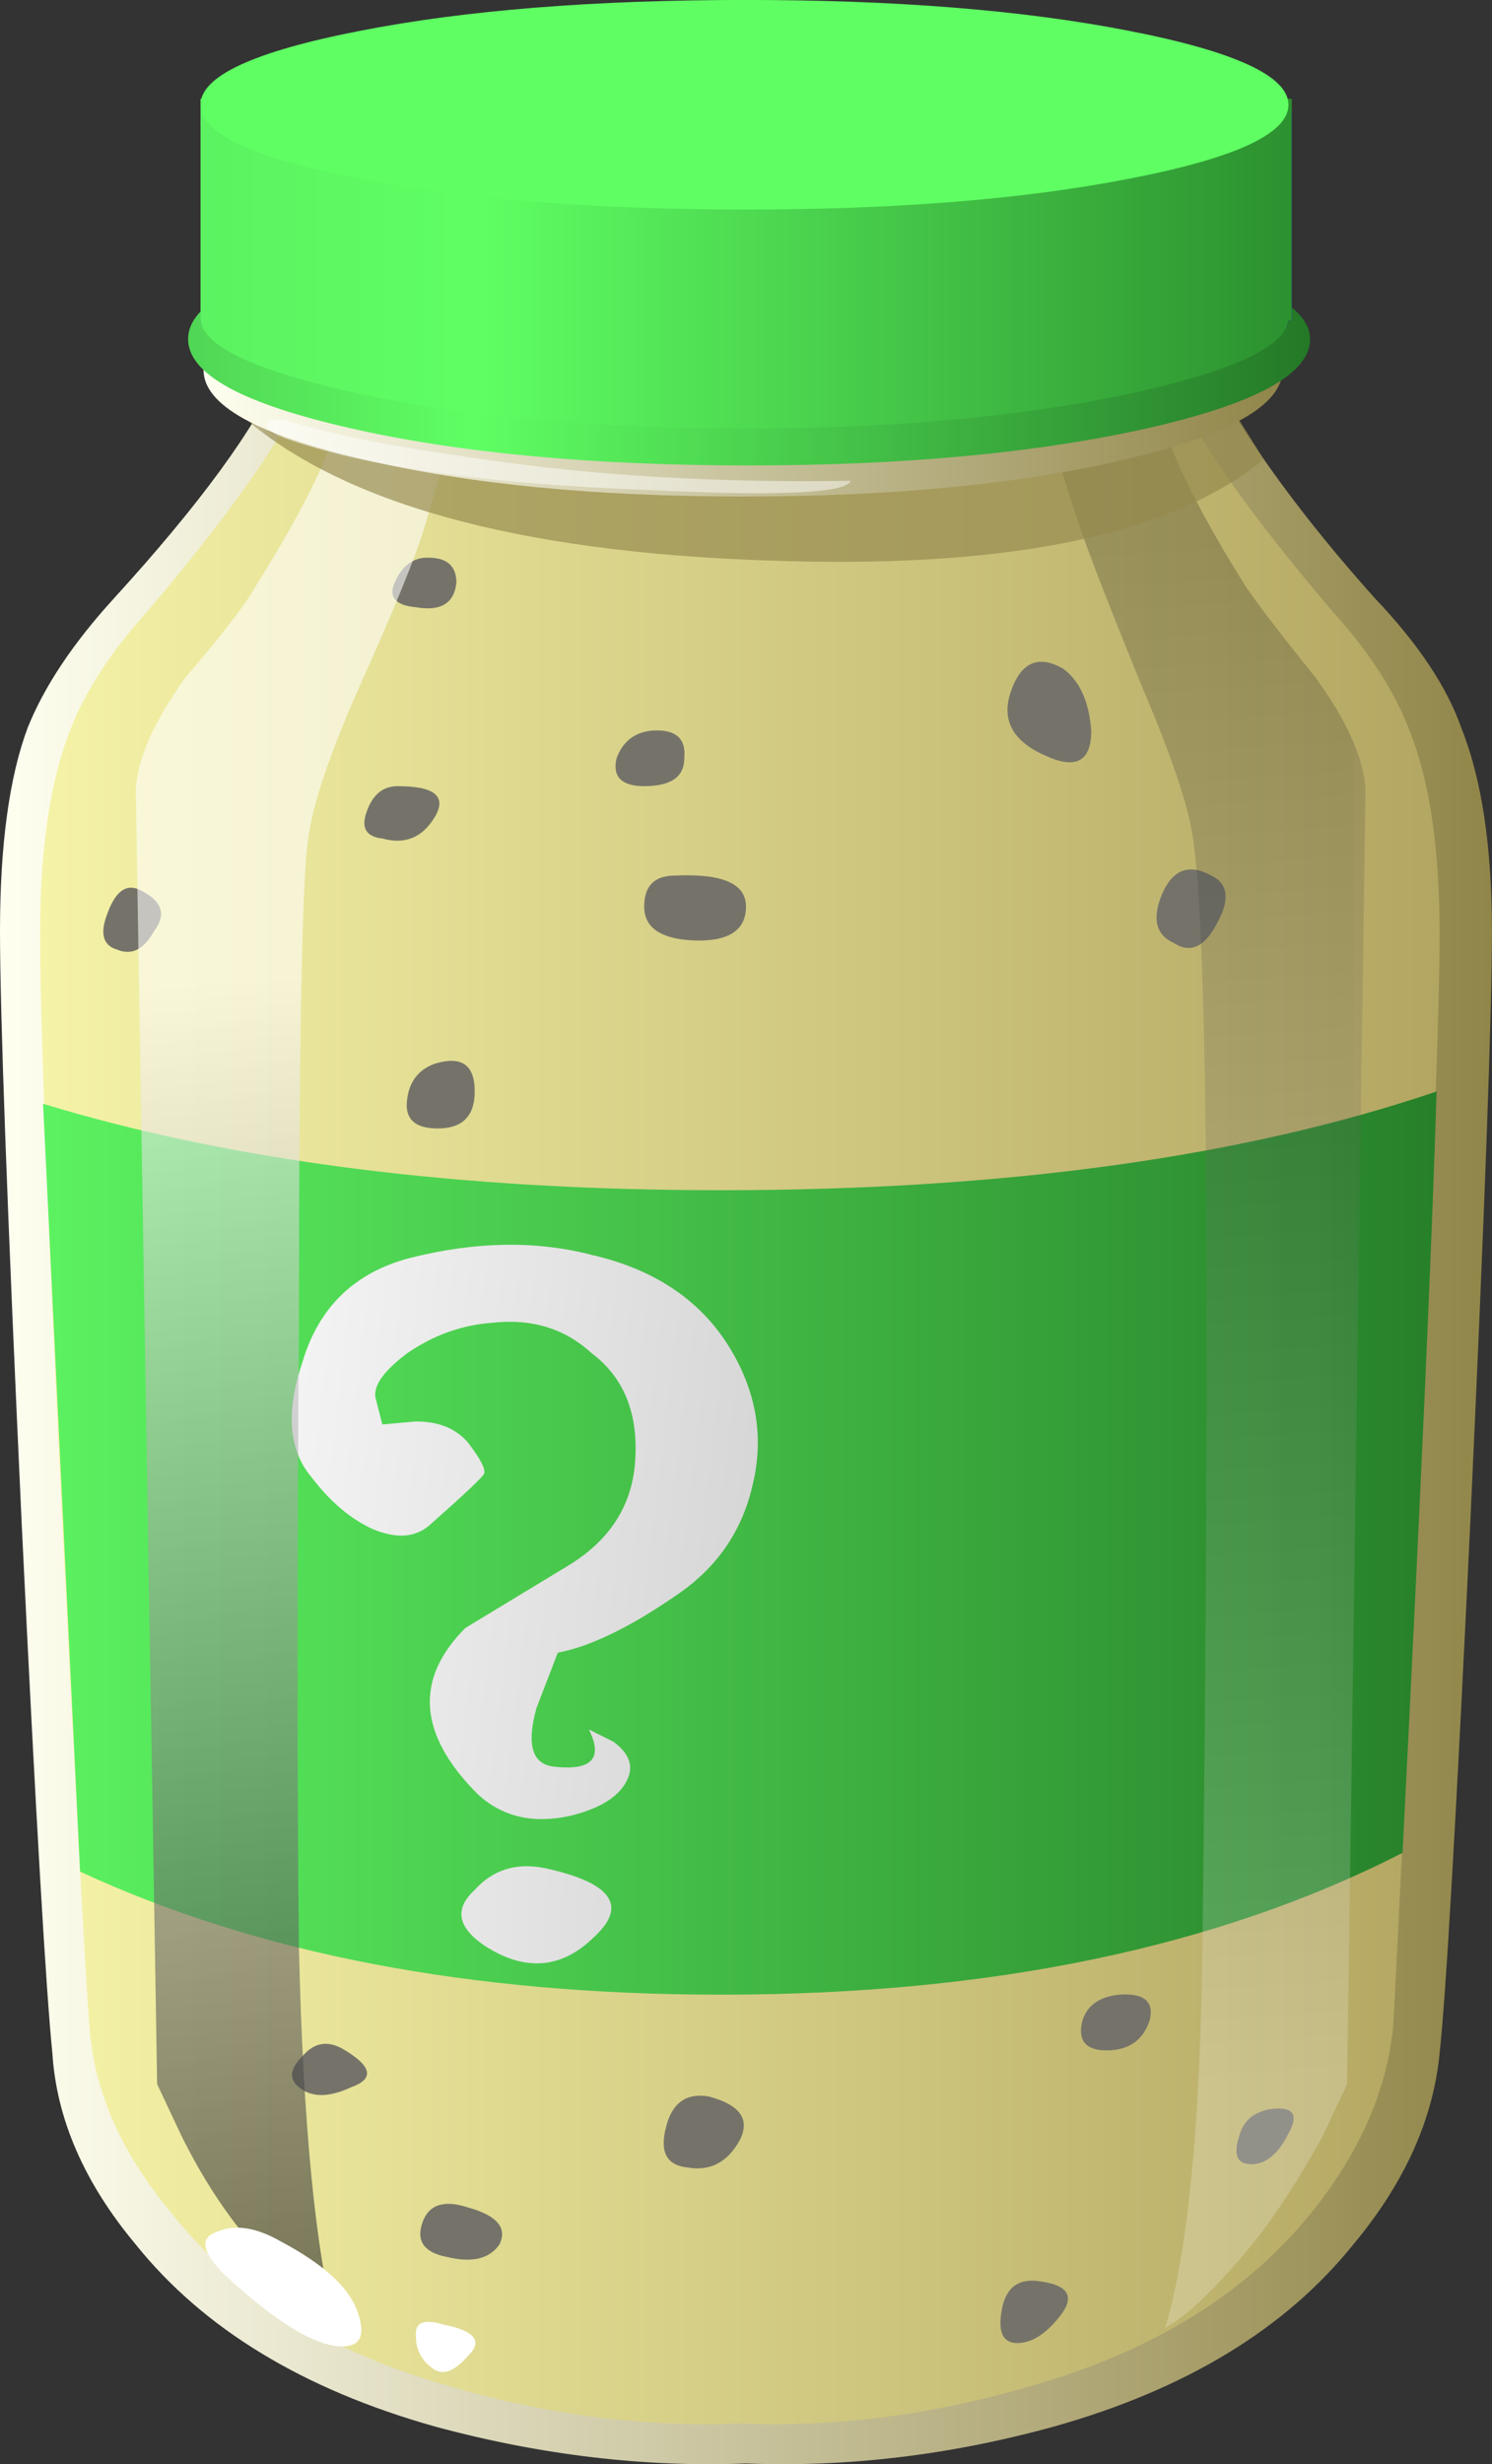
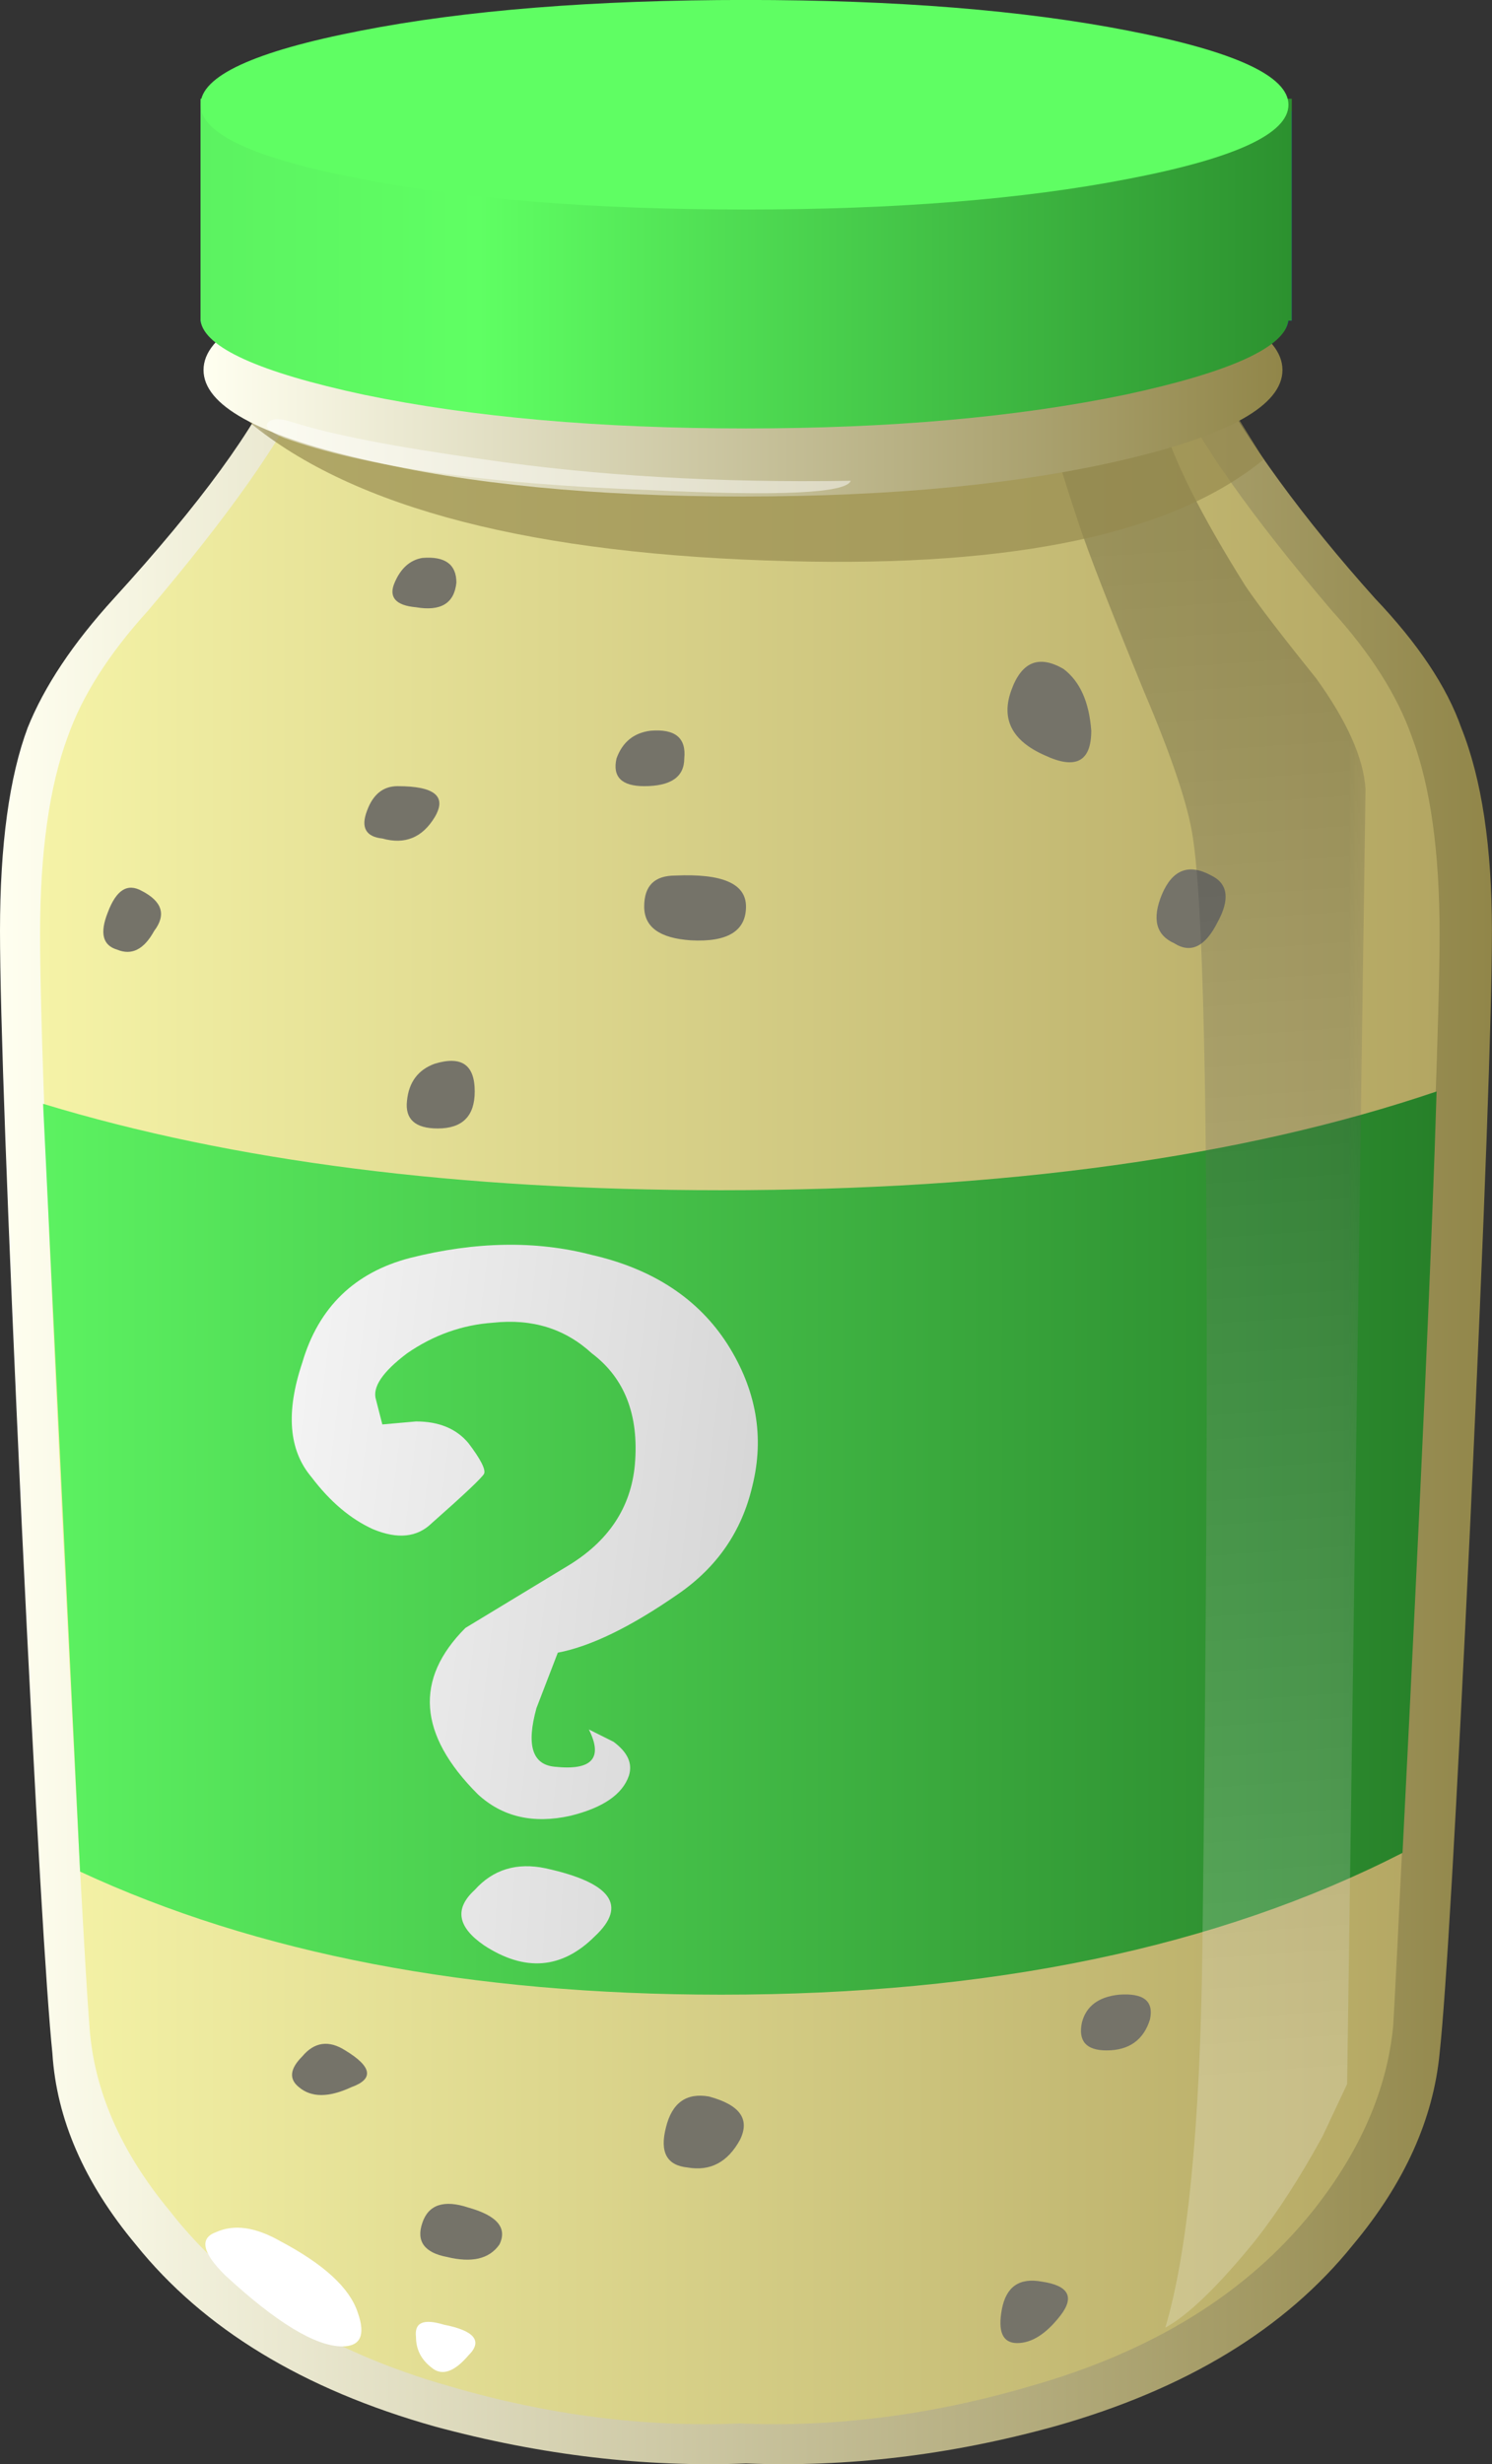
<svg xmlns="http://www.w3.org/2000/svg" version="1.1" viewBox="0 0 24.2 39.963" xml:space="preserve">
  <rect x="0" y="0" width="24.2" height="39.963" fill="#333333" stroke="none" />
  <defs>
    <linearGradient id="j" x2="24.175" y1="22.981" y2="22.981" gradientTransform="matrix(.8 0 0 -.8 0 31.971)" gradientUnits="userSpaceOnUse">
      <stop stop-color="#fffff0" offset="0" />
      <stop stop-color="#918649" offset="1" />
    </linearGradient>
    <linearGradient id="f" x1=".65" x2="23.35" y1="22.807" y2="22.807" gradientTransform="matrix(.8 0 0 -.8 0 31.971)" gradientUnits="userSpaceOnUse">
      <stop stop-color="#f5f3a7" offset="0" />
      <stop stop-color="#b3a662" offset="1" />
    </linearGradient>
    <linearGradient id="e" x1=".7" x2="23.275" y1="25.025" y2="25.025" gradientTransform="matrix(.8 0 0 -.8 0 31.971)" gradientUnits="userSpaceOnUse">
      <stop stop-color="#5cf261" offset="0" />
      <stop stop-color="#278029" offset="1" />
    </linearGradient>
    <linearGradient id="n" x1="6.979" x2="15.742" y1="23.629" y2="23.629" gradientTransform="matrix(.794 -.096 -.096 -.794 -1.5116e-5 31.971)" gradientUnits="userSpaceOnUse">
      <stop stop-color="#f5f5f5" offset="0" />
      <stop stop-color="#d4d4d4" offset="1" />
    </linearGradient>
    <linearGradient id="m" x1="5.441" x2="14.18" y1="30.509" y2="30.509" gradientTransform="matrix(.799 -.046 -.046 -.799 -0 31.97)" gradientUnits="userSpaceOnUse">
      <stop stop-color="#f5f5f5" offset="0" />
      <stop stop-color="#d4d4d4" offset="1" />
    </linearGradient>
    <clipPath id="z">
      <path d="m1 0.971h5v26h-5v-26z" />
    </clipPath>
    <mask id="d">
      <g clip-path="url(#z)">
        <path d="m1 0.971h5v26h-5v-26z" fill-opacity=".578" />
      </g>
    </mask>
    <clipPath id="y">
      <path d="m1 0.971h5v26h-5v-26z" />
    </clipPath>
    <clipPath id="x">
-       <path d="m1 1h5v26h-5v-26z" />
-     </clipPath>
+       </clipPath>
    <linearGradient id="l" x1="-544.94" x2="-519.78" y1="-15751" y2="-15751" gradientTransform="matrix(.056 -.798 .798 .056 12604 466.52)" gradientUnits="userSpaceOnUse">
      <stop stop-color="#fff" offset="0" />
      <stop offset="1" />
    </linearGradient>
    <clipPath id="w">
      <path d="m13 0.971h5v26h-5v-26z" />
    </clipPath>
    <mask id="c">
      <g clip-path="url(#w)">
        <path d="m13 0.971h5v26h-5v-26z" fill-opacity=".211" />
      </g>
    </mask>
    <clipPath id="v">
      <path d="m13 0.971h5v26h-5v-26z" />
    </clipPath>
    <clipPath id="u">
      <path d="m13 1h5v26h-5v-26z" />
    </clipPath>
    <linearGradient id="k" x1="4.218" x2="2.468" y1="-27.48" y2="-2.381" gradientTransform="matrix(.8 0 0 .8 13.52 26.96)" gradientUnits="userSpaceOnUse">
      <stop stop-color="#fff" offset="0" />
      <stop offset="1" />
    </linearGradient>
    <clipPath id="t">
      <path d="m3 23.971h14v4h-14v-4z" />
    </clipPath>
    <mask id="b">
      <g clip-path="url(#t)">
        <path d="m3 23.971h14v4h-14v-4z" fill-opacity=".672" />
      </g>
    </mask>
    <clipPath id="s">
      <path d="m3 23.971h14v4h-14v-4z" />
    </clipPath>
    <clipPath id="r">
      <path d="m3 24h14v4h-14v-4z" />
    </clipPath>
    <linearGradient id="i" x1="3.3" x2="20.775" y1="6" y2="6" gradientTransform="matrix(.8 0 0 -.8 0 31.971)" gradientUnits="userSpaceOnUse">
      <stop stop-color="#fffff0" offset="0" />
      <stop stop-color="#918649" offset="1" />
    </linearGradient>
    <linearGradient id="h" x1="3.05" x2="21.25" y1="5.525" y2="5.525" gradientTransform="matrix(.8 0 0 -.8 0 31.971)" gradientUnits="userSpaceOnUse">
      <stop stop-color="#51d656" offset="0" />
      <stop stop-color="#5fff63" offset=".255" />
      <stop stop-color="#247827" offset="1" />
    </linearGradient>
    <linearGradient id="g" x1="3.25" x2="20.925" y1="4.275" y2="4.275" gradientTransform="matrix(.8 0 0 -.8 0 31.971)" gradientUnits="userSpaceOnUse">
      <stop stop-color="#5cf261" offset="0" />
      <stop stop-color="#5fff63" offset=".255" />
      <stop stop-color="#2c912f" offset="1" />
    </linearGradient>
    <clipPath id="q">
      <path d="m3 24.971h9v2h-9v-2z" />
    </clipPath>
    <mask id="a">
      <g clip-path="url(#q)">
        <path d="m3 24.971h9v2h-9v-2z" fill-opacity=".48" />
      </g>
    </mask>
    <clipPath id="p">
      <path d="m3 24.971h9v2h-9v-2z" />
    </clipPath>
    <clipPath id="o">
      <path d="m3 25h9v2h-9v-2z" />
    </clipPath>
  </defs>
  <g transform="matrix(1.25 0 0 -1.25 0 39.963)">
    <path d="m17.84 24.209c0.558-0.586 0.933-1.145 1.121-1.68 0.266-0.664 0.398-1.547 0.398-2.637 0-1.066-0.093-3.628-0.281-7.683-0.183-3.84-0.316-6.133-0.398-6.879-0.082-0.852-0.453-1.68-1.121-2.48-0.879-1.094-2.172-1.879-3.879-2.36-1.36-0.375-2.692-0.531-4-0.48-1.305-0.051-2.653 0.105-4.039 0.48-1.707 0.481-3 1.266-3.879 2.36-0.668 0.8-1.028 1.628-1.082 2.48-0.078 0.75-0.215 3.043-0.399 6.883-0.187 4.051-0.281 6.613-0.281 7.679 0 1.118 0.121 2 0.359 2.637 0.215 0.535 0.586 1.094 1.121 1.68 1.122 1.23 1.84 2.215 2.161 2.961l6.039-0.278 6 0.278c0.508-0.934 1.226-1.918 2.16-2.961z" fill="url(#j)" fill-rule="evenodd" />
    <path d="m17.281 24.049c0.508-0.559 0.852-1.106 1.039-1.637 0.242-0.641 0.36-1.496 0.36-2.562 0-0.985-0.094-3.481-0.282-7.481-0.16-3.492-0.265-5.719-0.32-6.68-0.078-0.824-0.426-1.625-1.039-2.398-0.851-1.066-2.078-1.828-3.68-2.281-1.281-0.375-2.531-0.532-3.757-0.481-1.227-0.051-2.481 0.106-3.762 0.481-1.602 0.453-2.813 1.215-3.641 2.281-0.64 0.773-0.984 1.574-1.039 2.398-0.055 0.696-0.172 2.922-0.359 6.68-0.188 3.922-0.281 6.414-0.281 7.481 0 1.066 0.121 1.921 0.359 2.562 0.187 0.531 0.535 1.078 1.043 1.637 1.039 1.226 1.719 2.187 2.039 2.883l5.641-0.321 5.636 0.321c0.321-0.696 1-1.657 2.043-2.883z" fill="url(#f)" fill-rule="evenodd" />
    <path d="m5.16 21.771c0.481 0 0.641-0.132 0.481-0.402-0.161-0.266-0.387-0.359-0.68-0.277-0.215 0.023-0.281 0.144-0.199 0.359 0.078 0.215 0.211 0.32 0.398 0.32z" fill="#757369" fill-rule="evenodd" />
    <path d="m8.762 20.611c0.613 0.028 0.918-0.105 0.918-0.402 0-0.317-0.239-0.465-0.719-0.438-0.402 0.028-0.602 0.172-0.602 0.438 0 0.269 0.133 0.402 0.403 0.402z" fill="#757369" fill-rule="evenodd" />
    <path d="m5.641 18.17c0.347 0.105 0.519-0.012 0.519-0.36 0-0.32-0.16-0.48-0.48-0.48-0.293 0-0.426 0.121-0.399 0.359 0.024 0.243 0.145 0.403 0.36 0.481z" fill="#757369" fill-rule="evenodd" />
    <path d="m1.84 20.412c0.265-0.137 0.32-0.309 0.16-0.52-0.133-0.242-0.293-0.32-0.48-0.242-0.188 0.055-0.227 0.215-0.122 0.481 0.11 0.293 0.254 0.386 0.442 0.281z" fill="#757369" fill-rule="evenodd" />
    <path d="m8.441 22.49c0.321 0.027 0.465-0.094 0.438-0.359 0-0.239-0.172-0.36-0.52-0.36-0.293 0-0.414 0.121-0.359 0.36 0.078 0.215 0.227 0.332 0.441 0.359z" fill="#757369" fill-rule="evenodd" />
    <path d="m13.801 23.291c0.211-0.16 0.332-0.426 0.359-0.801 0-0.398-0.199-0.508-0.601-0.32-0.426 0.187-0.571 0.469-0.438 0.84 0.133 0.375 0.359 0.468 0.68 0.281z" fill="#757369" fill-rule="evenodd" />
    <path d="m15.719 20.611c0.215-0.105 0.242-0.308 0.082-0.601-0.16-0.321-0.348-0.414-0.563-0.278-0.238 0.106-0.293 0.317-0.16 0.637 0.137 0.32 0.348 0.402 0.641 0.242z" fill="#757369" fill-rule="evenodd" />
    <path d="m5.48 24.732c0.293 0.024 0.442-0.082 0.442-0.32-0.027-0.27-0.203-0.375-0.524-0.32-0.265 0.023-0.359 0.133-0.277 0.32 0.078 0.184 0.199 0.293 0.359 0.32z" fill="#757369" fill-rule="evenodd" />
    <path d="m4.48 5.369c0.348-0.211 0.375-0.371 0.079-0.477-0.293-0.136-0.52-0.136-0.68 0-0.133 0.106-0.117 0.239 0.043 0.399 0.156 0.187 0.344 0.215 0.558 0.078z" fill="#757369" fill-rule="evenodd" />
    <path d="m6.078 3.33c0.375-0.105 0.508-0.266 0.402-0.48-0.132-0.188-0.359-0.239-0.679-0.161-0.293 0.055-0.403 0.203-0.321 0.442 0.079 0.238 0.282 0.304 0.598 0.199z" fill="#757369" fill-rule="evenodd" />
    <path d="m14.52 6.092c0.32 0.023 0.453-0.082 0.402-0.321-0.082-0.265-0.27-0.402-0.563-0.402-0.265 0-0.371 0.121-0.32 0.363 0.055 0.211 0.215 0.332 0.481 0.36z" fill="#757369" fill-rule="evenodd" />
-     <path d="m16.52 4.611c0.265 0.028 0.335-0.082 0.199-0.32-0.133-0.266-0.293-0.399-0.481-0.399-0.183 0-0.238 0.118-0.16 0.36 0.055 0.211 0.203 0.332 0.442 0.359z" fill="#757369" fill-rule="evenodd" />
    <path d="m13.52 2.369c0.347-0.051 0.425-0.199 0.242-0.437-0.188-0.243-0.375-0.36-0.563-0.36-0.187 0-0.254 0.145-0.199 0.438s0.227 0.414 0.52 0.359z" fill="#757369" fill-rule="evenodd" />
    <path d="m9.199 4.771c0.403-0.109 0.535-0.293 0.403-0.562-0.161-0.293-0.387-0.41-0.68-0.359-0.27 0.027-0.363 0.199-0.281 0.519 0.078 0.32 0.265 0.453 0.558 0.402z" fill="#757369" fill-rule="evenodd" />
    <path d="m0.559 17.65c2.453-0.746 5.386-1.121 8.8-1.121 3.68 0 6.774 0.43 9.282 1.281-0.055-1.839-0.2-5.132-0.442-9.878-2.398-1.227-5.344-1.84-8.84-1.84-3.254 0-6.027 0.531-8.32 1.597l-0.48 9.961z" fill="url(#e)" fill-rule="evenodd" />
    <path d="m3.922 14.291c0.211 0.719 0.68 1.172 1.398 1.359 0.852 0.215 1.641 0.227 2.36 0.039 0.8-0.183 1.386-0.574 1.761-1.16 0.371-0.586 0.481-1.199 0.321-1.84-0.137-0.586-0.457-1.05-0.961-1.398-0.613-0.426-1.133-0.68-1.563-0.762l-0.277-0.719c-0.133-0.48-0.055-0.734 0.238-0.761 0.481-0.051 0.629 0.109 0.442 0.484l0.32-0.16c0.184-0.137 0.25-0.281 0.199-0.441-0.082-0.239-0.332-0.415-0.762-0.52-0.476-0.105-0.878-0.016-1.199 0.281-0.773 0.774-0.824 1.492-0.16 2.157l1.32 0.8c0.536 0.321 0.829 0.762 0.879 1.321 0.055 0.64-0.133 1.121-0.558 1.441-0.348 0.32-0.774 0.453-1.282 0.398-0.398-0.027-0.773-0.16-1.117-0.398-0.32-0.242-0.453-0.441-0.402-0.602l0.082-0.32 0.437 0.039c0.297 0 0.524-0.094 0.68-0.281 0.16-0.211 0.227-0.344 0.203-0.398-0.027-0.051-0.254-0.266-0.679-0.641-0.188-0.184-0.442-0.211-0.762-0.078-0.293 0.133-0.559 0.359-0.801 0.679-0.293 0.348-0.332 0.84-0.117 1.481z" fill="url(#n)" fill-rule="evenodd" />
    <path d="m7.078 7.732c0.856-0.187 1.067-0.484 0.641-0.882-0.426-0.426-0.907-0.465-1.438-0.118-0.347 0.239-0.386 0.477-0.121 0.719 0.238 0.266 0.547 0.359 0.918 0.281z" fill="url(#m)" fill-rule="evenodd" />
    <g mask="url(#d)">
      <g clip-path="url(#y)">
        <g transform="translate(0 -.029)">
          <g clip-path="url(#x)">
-             <path d="m4.398 26.559 1.563 0.402c0-0.215-0.149-0.801-0.441-1.762-0.106-0.371-0.399-1.094-0.879-2.16-0.375-0.851-0.586-1.492-0.641-1.918-0.078-0.48-0.121-2.586-0.121-6.32-0.024-3.172-0.024-5.867 0-8.082 0.055-2.293 0.215-3.934 0.48-4.918-0.265 0.16-0.64 0.531-1.121 1.121-0.316 0.371-0.613 0.824-0.879 1.359l-0.32 0.68-0.277 16.801c0.023 0.398 0.238 0.879 0.636 1.437 0.481 0.563 0.79 0.961 0.922 1.199 0.586 0.934 0.946 1.657 1.078 2.161z" fill="url(#l)" fill-rule="evenodd" />
-           </g>
+             </g>
        </g>
      </g>
    </g>
    <g mask="url(#c)">
      <g clip-path="url(#v)">
        <g transform="translate(0 -.029)">
          <g clip-path="url(#u)">
            <path d="m15.078 26.559c0.137-0.504 0.496-1.227 1.082-2.161 0.16-0.238 0.465-0.636 0.918-1.199 0.402-0.558 0.617-1.039 0.641-1.437l-0.239-16.801-0.32-0.68c-0.293-0.535-0.586-0.988-0.879-1.359-0.48-0.59-0.867-0.961-1.16-1.121 0.293 0.984 0.453 2.625 0.481 4.918 0.105 8.402 0.066 13.203-0.122 14.402-0.054 0.399-0.265 1.039-0.64 1.918-0.426 1.043-0.707 1.762-0.84 2.16-0.32 0.961-0.48 1.547-0.48 1.762l1.558-0.402z" fill="url(#k)" fill-rule="evenodd" />
          </g>
        </g>
      </g>
    </g>
    <g mask="url(#b)">
      <g clip-path="url(#s)">
        <g transform="translate(0 -.029)">
          <g clip-path="url(#r)">
            <path d="m15.68 27.199 0.718-1.16c-1.171-0.961-3.226-1.398-6.16-1.32-3.304 0.082-5.636 0.679-7 1.801l0.403 0.679 6.039-0.277 6 0.277z" fill="#94894d" fill-rule="evenodd" />
          </g>
        </g>
      </g>
    </g>
    <path d="m16.641 27.17c0-0.453-0.68-0.84-2.039-1.16-1.364-0.321-3.016-0.481-4.961-0.481-1.922 0-3.563 0.16-4.922 0.481-1.387 0.32-2.078 0.707-2.078 1.16s0.691 0.84 2.078 1.16c1.359 0.32 3 0.48 4.922 0.48 1.918 0 3.574-0.16 4.961-0.48 1.359-0.32 2.039-0.707 2.039-1.16z" fill="url(#i)" fill-rule="evenodd" />
-     <path d="m17 27.572c0-0.457-0.707-0.84-2.121-1.16-1.438-0.32-3.16-0.48-5.16-0.48-2.024 0-3.746 0.16-5.16 0.48s-2.118 0.703-2.118 1.16c0 0.453 0.704 0.824 2.118 1.117 1.414 0.321 3.136 0.481 5.16 0.481 2 0 3.722-0.16 5.16-0.481 1.414-0.32 2.121-0.691 2.121-1.117z" fill="url(#h)" fill-rule="evenodd" />
    <path d="m16.762 30.529v-2.719h-0.043c-0.024-0.293-0.731-0.558-2.117-0.8-1.387-0.211-3.028-0.321-4.922-0.321-1.918 0-3.575 0.11-4.961 0.321-1.36 0.242-2.067 0.507-2.117 0.8v2.719h14.16z" fill="#0304d6" fill-rule="evenodd" />
    <path d="m16.762 30.689v-2.879h-0.043c-0.051-0.347-0.758-0.668-2.117-0.96-1.414-0.293-3.055-0.438-4.922-0.438-1.895 0-3.547 0.145-4.961 0.438-1.36 0.292-2.067 0.613-2.117 0.96v2.879h14.16z" fill="url(#g)" fill-rule="evenodd" />
    <path d="m16.719 30.611c0-0.375-0.692-0.695-2.078-0.961-1.36-0.265-3.016-0.398-4.961-0.398-1.973 0-3.641 0.133-5 0.398-1.387 0.266-2.078 0.586-2.078 0.961 0 0.371 0.691 0.692 2.078 0.961 1.359 0.266 3.027 0.399 5 0.399 1.945 0 3.601-0.133 4.961-0.399 1.386-0.269 2.078-0.59 2.078-0.961z" fill="#5ffe63" fill-rule="evenodd" />
    <g mask="url(#a)">
      <g clip-path="url(#p)">
        <g transform="translate(0 -.029)">
          <g clip-path="url(#o)">
            <path d="m3.801 26.52c0.504-0.161 1.332-0.321 2.48-0.481 1.438-0.211 3.024-0.305 4.758-0.277-0.055-0.16-0.918-0.203-2.598-0.121-2.136 0.078-3.722 0.304-4.761 0.679-0.188 0.078-0.254 0.145-0.2 0.2 0.055 0.054 0.161 0.054 0.321 0z" fill="#fff" fill-rule="evenodd" />
          </g>
        </g>
      </g>
    </g>
    <path d="m3.641 2.892c0.558-0.296 0.894-0.601 1-0.921 0.105-0.293 0.039-0.442-0.2-0.442-0.347 0-0.855 0.309-1.519 0.922-0.297 0.293-0.336 0.481-0.121 0.559 0.238 0.109 0.519 0.066 0.84-0.118z" fill="#fff" fill-rule="evenodd" />
    <path d="m5.762 1.81c0.398-0.078 0.504-0.214 0.316-0.398-0.183-0.215-0.344-0.27-0.476-0.16-0.137 0.105-0.204 0.238-0.204 0.398-0.023 0.188 0.094 0.242 0.364 0.16z" fill="#fff" fill-rule="evenodd" />
  </g>
</svg>